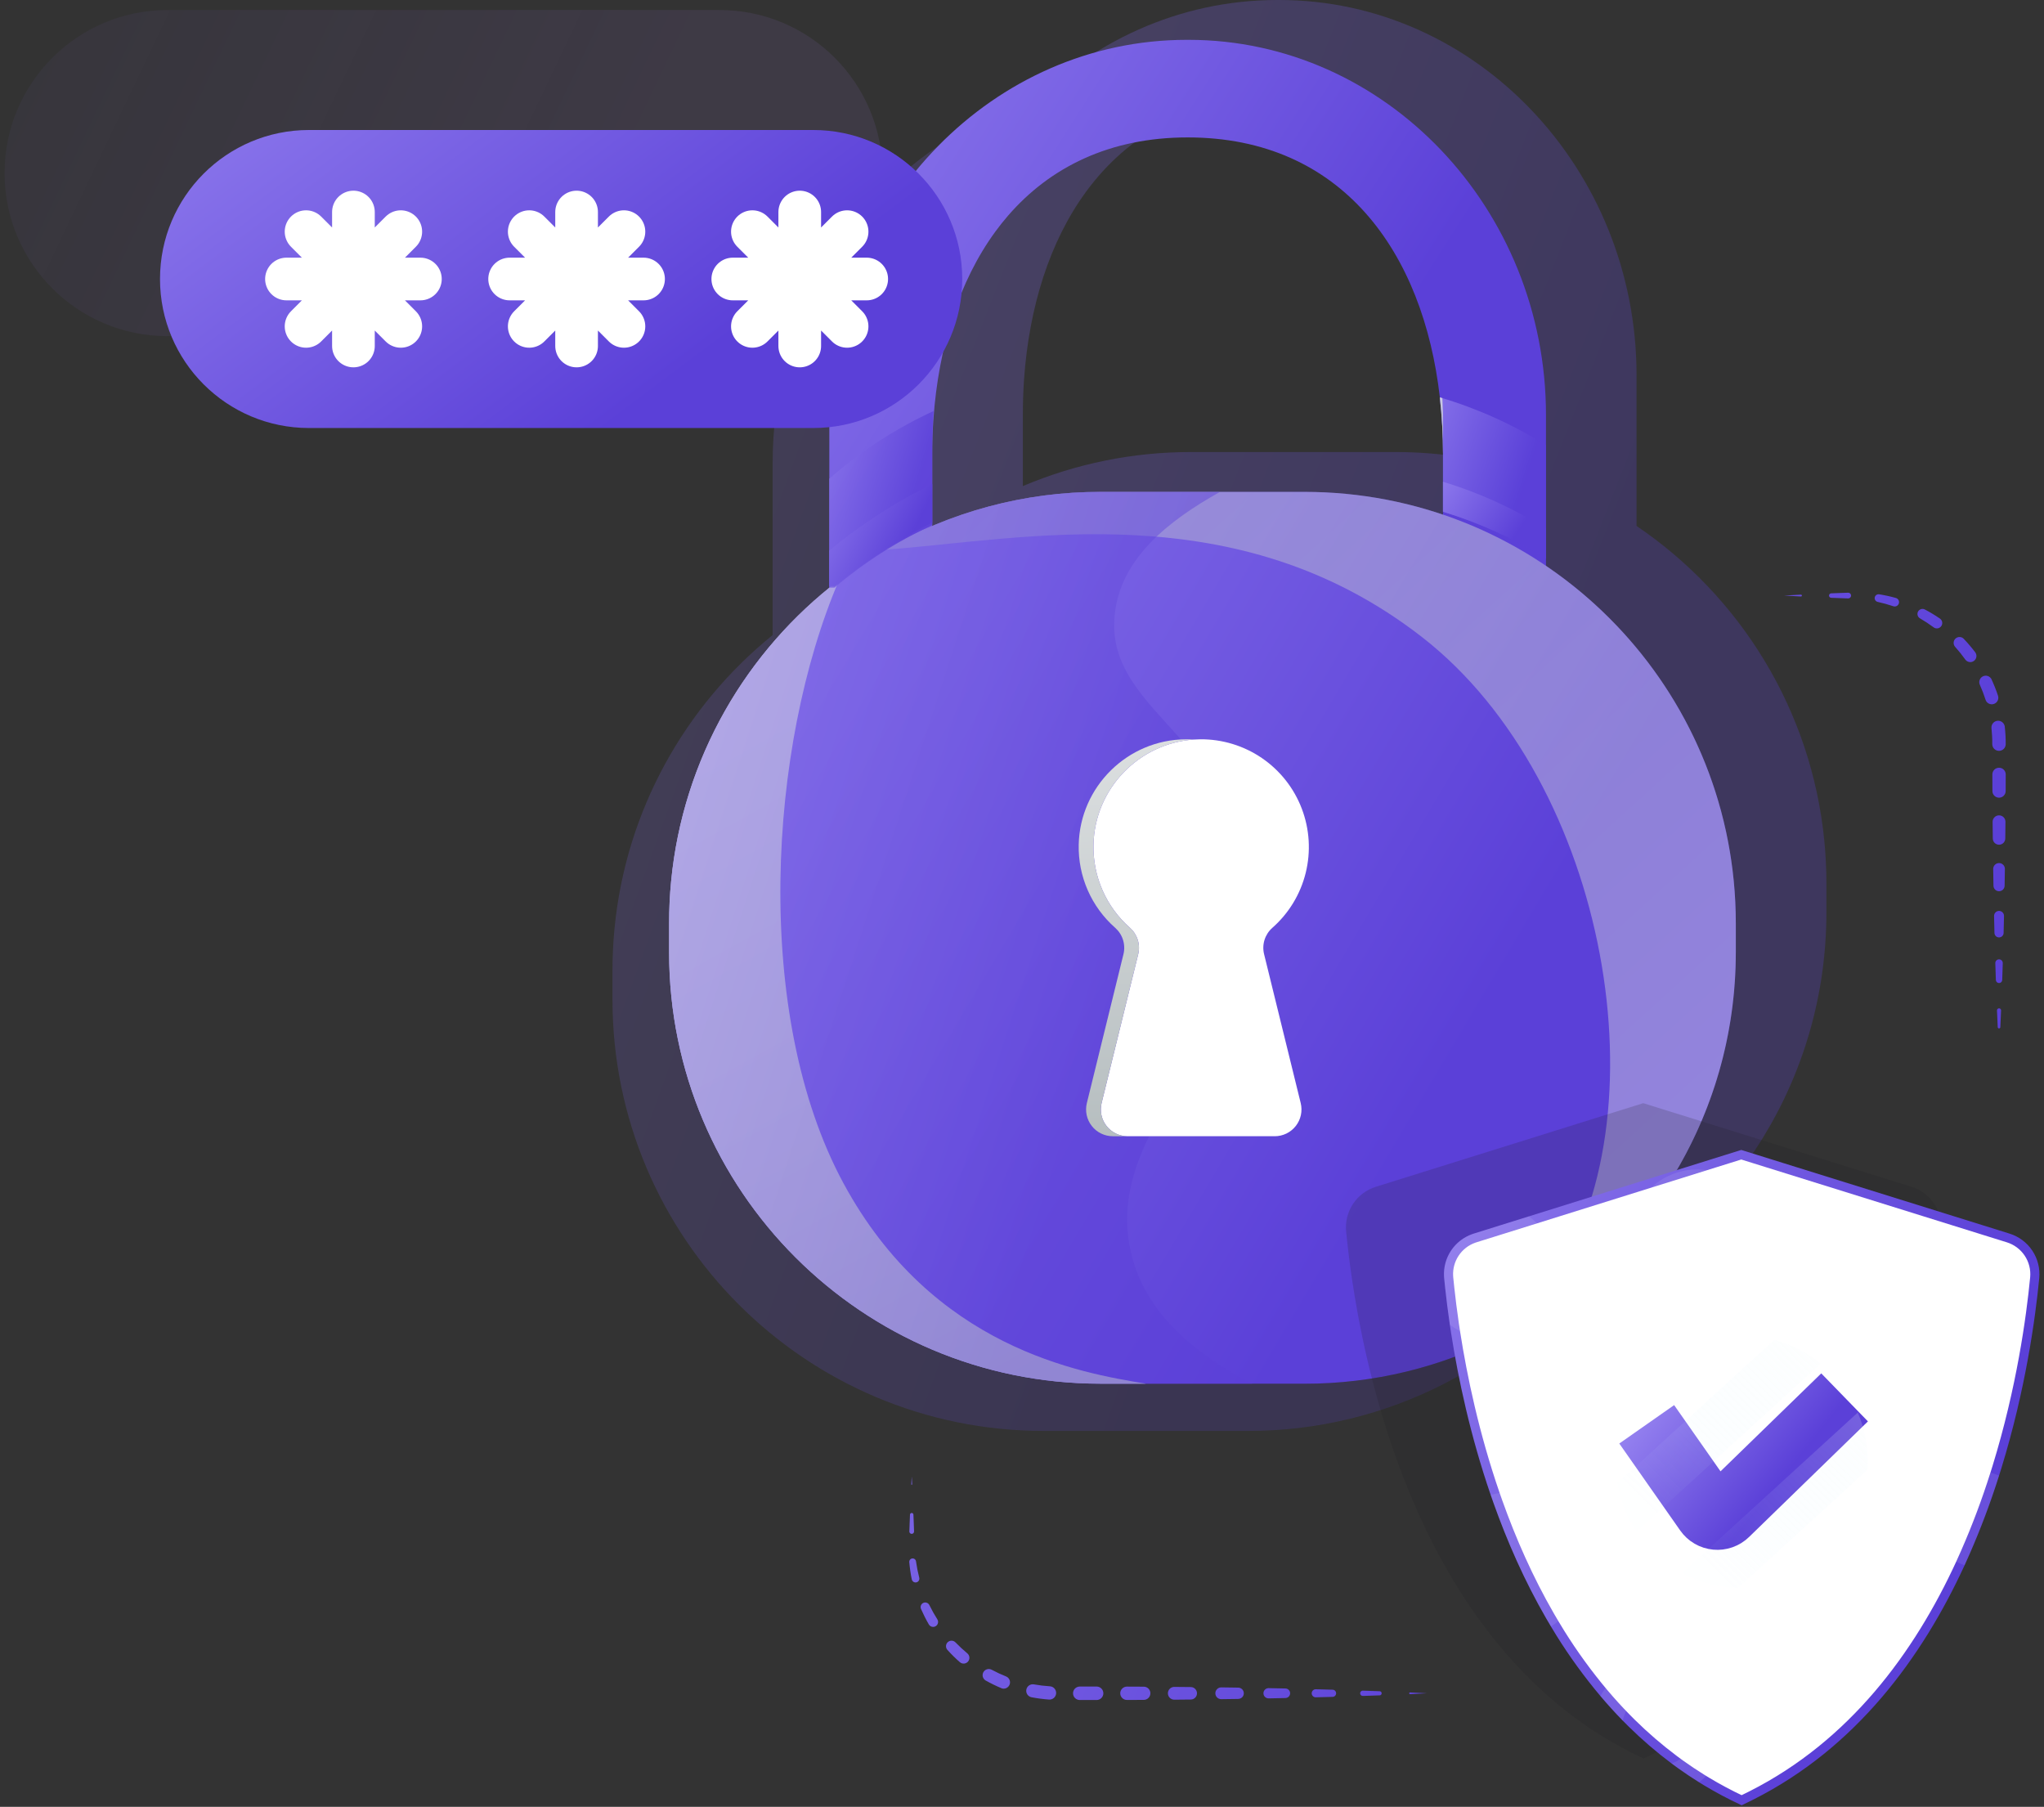
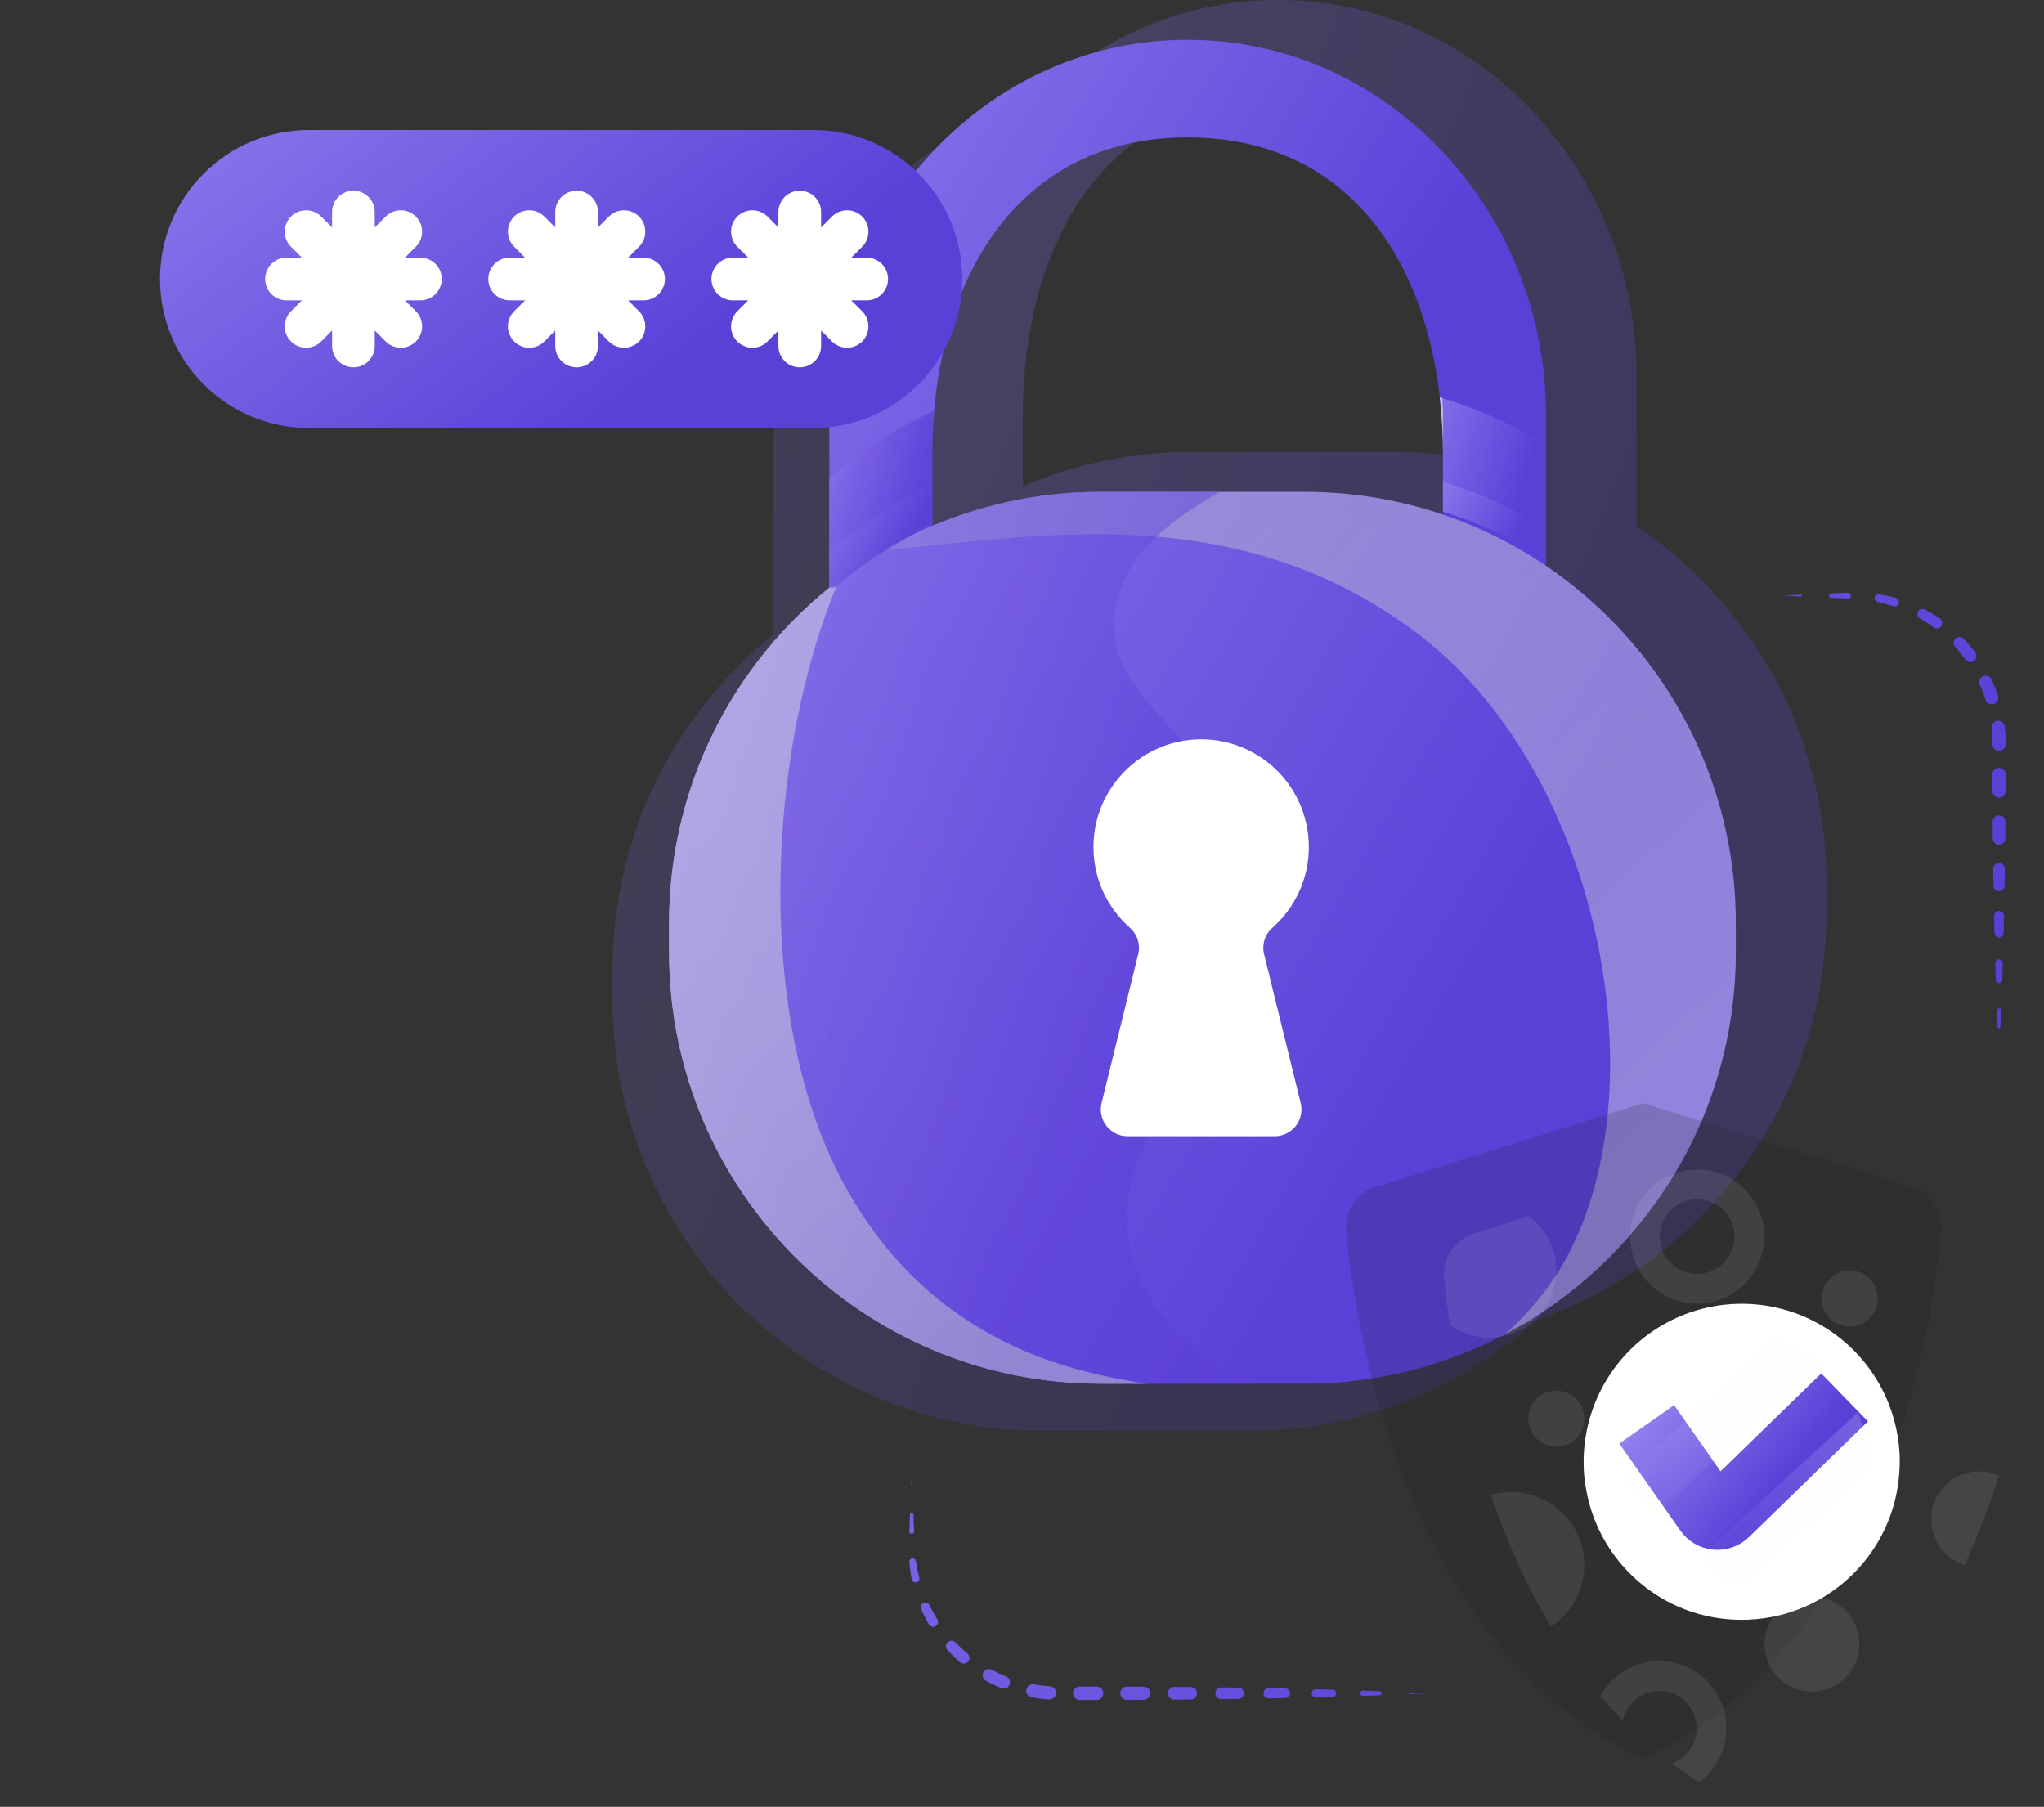
<svg xmlns="http://www.w3.org/2000/svg" width="224" height="198" viewBox="0 0 224 198" fill="none">
  <rect x="0" y="0" width="224" height="198" fill="#333333" stroke="none" />
  <path opacity="0.26" d="M199.931 92.185C198.536 77.811 190.701 65.326 179.348 57.635V41.126C179.348 18.507 161.738 0 140.188 0H139.967C118.415 0 100.805 18.507 100.805 41.126V60.047C91.223 67.8 84.732 79.23 83.474 92.186C83.327 93.707 83.253 95.249 83.251 96.811V99.99C83.251 126.1 104.414 147.262 130.524 147.262H152.877C160.425 147.274 167.864 145.469 174.568 142.001C174.684 141.942 174.8 141.883 174.914 141.817C189.924 133.895 200.154 118.134 200.154 99.982V96.802C200.154 95.246 200.079 93.706 199.931 92.185ZM168.067 52.028C163.176 50.372 158.045 49.53 152.881 49.536H130.527C124.195 49.528 117.925 50.796 112.094 53.265V45.431C112.094 44.122 112.138 42.83 112.226 41.554C112.78 33.662 115.023 26.469 119.016 21.015C123.656 14.68 130.652 10.697 140.082 10.697C157.047 10.697 165.918 23.335 167.72 39.181C167.953 41.257 168.069 43.344 168.066 45.432L168.067 52.028Z" fill="url(#paint0_linear_108_222)" />
  <path opacity="0.19" d="M169.993 143.132C166.681 146.411 162.903 149.184 158.782 151.36C158.667 151.423 158.551 151.481 158.436 151.545C151.732 155.013 144.293 156.818 136.745 156.806H114.395C88.286 156.806 67.122 135.645 67.122 109.534V106.354C67.122 104.793 67.197 103.252 67.346 101.73C68.604 88.774 75.094 77.346 84.677 69.591V50.669C84.677 36.167 91.916 23.355 102.792 16.027C95.454 23.511 90.881 33.97 90.881 45.496V64.417C81.299 72.171 74.808 83.601 73.55 96.557C73.401 98.078 73.327 99.619 73.327 101.181V104.361C73.327 130.47 94.488 151.634 120.599 151.634H142.954C150.502 151.644 157.941 149.84 164.645 146.372C164.761 146.313 164.875 146.252 164.991 146.188C166.72 145.274 168.391 144.254 169.993 143.132Z" fill="url(#paint1_linear_108_222)" />
  <path d="M169.423 45.49V65.264H158.136V49.795C158.138 47.707 158.023 45.62 157.791 43.544C155.989 27.698 147.118 15.059 130.152 15.059C121.613 15.059 115.067 18.326 110.463 23.642C109.983 24.196 109.524 24.773 109.086 25.373C105.095 30.829 102.849 38.028 102.295 45.916C102.202 47.191 102.161 48.487 102.161 49.792V65.261H90.881V45.49C90.881 33.962 95.455 23.505 102.792 16.02C109.854 8.816 119.473 4.366 130.041 4.366H130.261C151.813 4.366 169.423 22.873 169.423 45.49Z" fill="url(#paint2_linear_108_222)" />
  <path opacity="0.82" d="M169.424 48.785V61.214C165.904 59.011 162.109 57.283 158.136 56.076V49.795C158.138 47.707 158.023 45.62 157.79 43.544C161.888 44.754 165.802 46.517 169.424 48.785Z" fill="url(#paint3_linear_108_222)" />
  <path opacity="0.82" d="M158.136 49.794C158.138 47.706 158.023 45.619 157.79 43.543L158.066 43.624C158.115 44.579 158.139 45.54 158.139 46.508L158.136 49.794Z" fill="url(#paint4_linear_108_222)" />
  <path d="M169.424 57.928V61.214C165.904 59.011 162.109 57.283 158.136 56.076V52.791C162.109 53.998 165.904 55.725 169.424 57.928Z" fill="url(#paint5_linear_108_222)" />
  <path d="M190.226 101.172V104.352C190.226 120.406 182.225 134.589 169.993 143.133C168.389 144.254 166.717 145.275 164.986 146.189C164.87 146.249 164.755 146.309 164.64 146.373C157.936 149.84 150.497 151.645 142.95 151.634H120.598C94.488 151.634 73.326 130.471 73.326 104.361V101.182C73.326 99.623 73.4 98.081 73.549 96.558C74.807 83.602 81.298 72.173 90.88 64.418C91.233 64.131 91.591 63.849 91.953 63.575C93.241 62.591 94.579 61.675 95.962 60.83C96.283 60.633 96.605 60.44 96.93 60.252C104.121 56.083 112.286 53.893 120.598 53.903H142.953C145.967 53.902 148.974 54.188 151.933 54.756C158.194 55.962 164.145 58.428 169.424 62.005C180.777 69.691 188.607 82.181 190.002 96.553C190.15 98.071 190.225 99.611 190.226 101.172Z" fill="url(#paint6_linear_108_222)" />
  <path opacity="0.42" d="M190.226 101.173V104.353C190.226 122.505 179.997 138.267 164.986 146.188C166.686 144.619 168.401 142.801 169.883 140.706C182.587 122.702 176.305 85.771 155.883 69.85C135.441 53.912 112.17 59.136 96.931 60.242C104.122 56.075 112.288 53.888 120.598 53.901H142.952C167.504 53.901 187.68 72.615 190.002 96.55C190.15 98.071 190.225 99.612 190.226 101.173Z" fill="url(#paint7_linear_108_222)" />
  <path d="M125.572 151.625H120.598C94.489 151.625 73.326 130.463 73.326 104.352V101.173C73.326 99.613 73.4 98.072 73.55 96.549C74.854 83.114 81.783 71.324 91.953 63.566C84.152 81.766 82.457 111.207 92.433 129.661C102.182 147.694 118.355 150.443 125.572 151.625Z" fill="url(#paint8_linear_108_222)" />
  <path opacity="0.5" d="M137.221 151.625H120.598C94.488 151.625 73.325 130.463 73.325 104.352V101.172C73.325 99.613 73.4 98.071 73.549 96.548C74.853 83.114 81.782 71.324 91.952 63.566C100.178 57.283 110.247 53.887 120.598 53.903H133.697C128.105 57.036 122.842 61.119 122.169 67.282C121.068 77.389 133.707 80.305 136.455 94.141C140.106 112.543 120.654 122.087 123.884 136.998C125.359 143.803 130.815 148.282 137.221 151.625Z" fill="url(#paint9_linear_108_222)" />
  <path d="M142.543 120.878C142.649 121.31 142.655 121.761 142.562 122.195C142.469 122.63 142.277 123.038 142.003 123.388C141.729 123.738 141.378 124.021 140.979 124.216C140.579 124.41 140.14 124.511 139.695 124.511H123.571C123.126 124.511 122.687 124.41 122.287 124.216C121.887 124.021 121.537 123.738 121.263 123.388C120.988 123.038 120.797 122.63 120.704 122.195C120.61 121.761 120.617 121.31 120.723 120.878L124.734 104.568C124.862 104.049 124.845 103.505 124.686 102.995C124.527 102.484 124.231 102.027 123.831 101.673C122.539 100.537 121.511 99.132 120.82 97.556C120.13 95.981 119.793 94.273 119.833 92.553C119.966 86.442 124.801 81.456 130.823 81.043C131.063 81.025 131.305 81.016 131.548 81.014C133.954 80.997 136.309 81.716 138.295 83.074C140.282 84.433 141.806 86.366 142.662 88.615C143.519 90.864 143.668 93.32 143.09 95.656C142.511 97.992 141.232 100.095 139.424 101.684C139.026 102.037 138.732 102.493 138.575 103.002C138.418 103.51 138.403 104.052 138.532 104.568L142.543 120.878Z" fill="white" />
-   <path d="M124.734 104.568L120.723 120.879C120.617 121.31 120.61 121.761 120.704 122.196C120.797 122.63 120.988 123.038 121.263 123.388C121.537 123.738 121.887 124.021 122.287 124.216C122.687 124.41 123.126 124.512 123.571 124.512H121.954C121.51 124.512 121.071 124.41 120.671 124.216C120.271 124.021 119.921 123.738 119.647 123.388C119.372 123.038 119.181 122.63 119.088 122.196C118.994 121.761 119.001 121.31 119.107 120.879L123.118 104.568C123.246 104.049 123.229 103.505 123.07 102.995C122.911 102.484 122.614 102.027 122.214 101.673C120.922 100.537 119.895 99.132 119.204 97.556C118.513 95.981 118.176 94.273 118.216 92.553C118.355 86.199 123.575 81.06 129.932 81.016C130.234 81.016 130.531 81.023 130.826 81.044C124.804 81.457 119.969 86.443 119.836 92.554C119.796 94.274 120.132 95.982 120.823 97.558C121.514 99.133 122.541 100.538 123.834 101.674C124.233 102.028 124.529 102.486 124.687 102.996C124.846 103.506 124.862 104.05 124.734 104.568Z" fill="url(#paint10_linear_108_222)" />
  <path opacity="0.82" d="M90.88 52.461C94.309 49.453 98.155 46.956 102.298 45.049C102.21 46.325 102.165 47.617 102.165 48.926V57.537C98.301 59.329 94.696 61.636 91.45 64.394H90.879L90.88 52.461Z" fill="url(#paint11_linear_108_222)" />
  <path d="M102.166 53.046V57.258C98.362 59.175 94.787 61.514 91.509 64.233H90.88V60.339C94.339 57.469 98.127 55.02 102.166 53.046Z" fill="url(#paint12_linear_108_222)" />
  <path opacity="0.18" d="M212.736 134.942C212.294 139.496 211.167 147.651 208.33 156.582C207.276 159.924 206.017 163.198 204.562 166.387C199.823 176.696 192.432 186.692 180.924 192.313C180.684 192.437 180.446 192.553 180.198 192.669C180.175 192.682 180.151 192.694 180.126 192.704C180.103 192.69 180.079 192.679 180.054 192.669C178.472 191.933 176.936 191.1 175.456 190.177C174.413 189.527 173.409 188.84 172.442 188.116C170.542 186.692 168.754 185.123 167.095 183.424C166.243 182.553 165.427 181.655 164.647 180.73C162.637 178.342 160.825 175.795 159.229 173.113C156.423 168.434 154.273 163.489 152.624 158.7C150.224 151.718 148.885 145.07 148.147 140.056C147.856 138.068 147.658 136.339 147.523 134.946C147.419 133.881 147.685 132.813 148.276 131.922C148.868 131.031 149.749 130.371 150.77 130.054L156.804 128.167L176.976 121.858L180.053 120.899L180.088 120.891L209.481 130.05C210.503 130.367 211.385 131.027 211.978 131.918C212.571 132.809 212.839 133.877 212.736 134.942Z" fill="#1F1E24" />
-   <path d="M220.071 135.658H220.072C220.984 135.94 221.772 136.529 222.302 137.323C222.832 138.118 223.071 139.07 222.981 140.021C222.555 144.411 221.489 152.167 218.856 160.727L218.596 161.558L218.595 161.559C217.678 164.466 216.605 167.321 215.381 170.112L214.848 171.305C210.211 181.391 203.042 191.128 191.976 196.727L191.446 196.99L191.436 196.995C191.247 197.092 191.059 197.184 190.866 197.275C189.547 196.656 188.26 195.969 187.012 195.217L186.461 194.879L186.46 194.878C185.688 194.396 184.936 193.894 184.206 193.371L183.483 192.842C181.838 191.609 180.278 190.267 178.815 188.825L178.194 188.201V188.2L177.567 187.549C177.154 187.111 176.75 186.666 176.355 186.215L175.769 185.533C174.026 183.462 172.434 181.271 171.002 178.975L170.399 177.983L170.398 177.982L169.883 177.108C167.517 173.017 165.641 168.741 164.151 164.558L163.837 163.663C161.599 157.152 160.288 150.93 159.528 146.063L159.382 145.108C159.165 143.625 159 142.286 158.875 141.125L158.761 140.023L158.748 139.845C158.699 138.954 158.938 138.07 159.433 137.324C159.928 136.579 160.65 136.015 161.49 135.714L161.66 135.657H161.661L167.694 133.77L187.866 127.461L190.824 126.538L220.071 135.658Z" fill="white" stroke="url(#paint13_linear_108_222)" />
  <g opacity="0.43">
-     <path opacity="0.2" d="M215.444 148.569C218.081 148.569 220.219 146.432 220.219 143.795C220.219 141.158 218.081 139.02 215.444 139.02C212.807 139.02 210.67 141.158 210.67 143.795C210.67 146.432 212.807 148.569 215.444 148.569Z" fill="white" />
    <path opacity="0.2" d="M173.628 171.513C173.629 172.85 173.295 174.167 172.656 175.341C172.017 176.516 171.094 177.512 169.97 178.238C167.165 173.558 165.015 168.614 163.365 163.825C164.56 163.476 165.819 163.41 167.043 163.632C168.267 163.854 169.423 164.357 170.419 165.103C171.414 165.849 172.223 166.817 172.78 167.929C173.337 169.042 173.627 170.269 173.628 171.513ZM170.557 139.226C170.557 140.581 170.183 141.91 169.475 143.066C168.767 144.222 167.754 145.159 166.547 145.775C165.339 146.391 163.985 146.662 162.634 146.556C161.283 146.451 159.987 145.975 158.89 145.179C158.598 143.192 158.4 141.462 158.266 140.07C158.161 139.005 158.427 137.937 159.019 137.046C159.61 136.155 160.491 135.495 161.512 135.178L167.547 133.29C168.481 133.972 169.24 134.866 169.763 135.897C170.287 136.929 170.559 138.069 170.557 139.226Z" fill="white" />
    <path opacity="0.2" d="M198.566 185.36C201.437 185.36 203.765 183.032 203.765 180.161C203.765 177.29 201.437 174.963 198.566 174.963C195.695 174.963 193.368 177.29 193.368 180.161C193.368 183.032 195.695 185.36 198.566 185.36Z" fill="white" />
    <path opacity="0.2" d="M170.557 158.53C172.254 158.53 173.629 157.155 173.629 155.458C173.629 153.762 172.254 152.387 170.557 152.387C168.861 152.387 167.486 153.762 167.486 155.458C167.486 157.155 168.861 158.53 170.557 158.53Z" fill="white" />
    <path opacity="0.2" d="M202.708 145.368C204.404 145.368 205.78 143.993 205.78 142.297C205.78 140.6 204.404 139.225 202.708 139.225C201.011 139.225 199.636 140.6 199.636 142.297C199.636 143.993 201.011 145.368 202.708 145.368Z" fill="white" />
    <path opacity="0.2" d="M219.073 161.709C218.018 165.051 216.76 168.325 215.303 171.513C214.62 171.296 213.988 170.941 213.447 170.471C212.905 170 212.466 169.424 212.155 168.778C211.845 168.132 211.67 167.428 211.641 166.712C211.612 165.995 211.73 165.281 211.987 164.611C212.244 163.942 212.636 163.332 213.137 162.82C213.639 162.307 214.24 161.903 214.903 161.631C215.567 161.359 216.279 161.226 216.996 161.239C217.713 161.253 218.42 161.413 219.073 161.709ZM185.992 128.151C184.537 128.151 183.116 128.582 181.907 129.39C180.697 130.197 179.755 131.346 179.198 132.689C178.641 134.033 178.496 135.511 178.779 136.937C179.063 138.364 179.763 139.674 180.791 140.702C181.82 141.73 183.13 142.431 184.556 142.715C185.982 142.998 187.461 142.853 188.804 142.296C190.148 141.74 191.296 140.798 192.104 139.588C192.912 138.379 193.343 136.958 193.343 135.503C193.343 133.554 192.568 131.684 191.19 130.305C189.811 128.926 187.941 128.151 185.992 128.151ZM185.992 139.596C185.183 139.596 184.392 139.356 183.72 138.907C183.047 138.457 182.523 137.819 182.214 137.072C181.904 136.324 181.824 135.502 181.981 134.709C182.139 133.916 182.529 133.187 183.101 132.616C183.673 132.044 184.401 131.654 185.194 131.497C185.988 131.339 186.81 131.42 187.557 131.73C188.304 132.039 188.943 132.564 189.392 133.236C189.841 133.909 190.081 134.699 190.08 135.508C190.08 136.592 189.648 137.631 188.882 138.397C188.115 139.162 187.075 139.593 185.992 139.592V139.596ZM181.843 182.024C180.522 182.023 179.225 182.379 178.09 183.053C176.954 183.727 176.021 184.695 175.388 185.854C176.168 186.777 176.984 187.675 177.837 188.549C177.982 187.848 178.308 187.198 178.783 186.663C179.257 186.127 179.864 185.726 180.543 185.499C181.221 185.272 181.947 185.226 182.648 185.367C183.35 185.508 184.002 185.831 184.539 186.303C185.077 186.774 185.482 187.379 185.713 188.056C185.944 188.733 185.993 189.459 185.856 190.161C185.719 190.863 185.4 191.517 184.931 192.057C184.462 192.598 183.86 193.005 183.184 193.24C184.149 193.963 185.154 194.65 186.197 195.301C187.445 194.383 188.371 193.095 188.844 191.62C189.316 190.144 189.311 188.558 188.828 187.086C188.345 185.614 187.41 184.332 186.155 183.423C184.901 182.514 183.392 182.024 181.843 182.024Z" fill="white" />
  </g>
  <path d="M208.19 160.191C208.19 160.56 208.18 160.921 208.149 161.281C207.63 169.824 200.908 176.683 192.439 177.433C191.917 177.484 191.393 177.509 190.869 177.507C190.711 177.507 190.552 177.507 190.393 177.497C187.701 177.429 185.062 176.733 182.686 175.466C180.171 174.106 178.027 172.15 176.44 169.771C175.102 167.763 174.204 165.493 173.804 163.113C173.634 162.181 173.548 161.235 173.55 160.287V160.194C173.549 157.539 174.16 154.92 175.333 152.538C176.507 150.156 178.212 148.076 180.317 146.458C182.422 144.841 184.871 143.728 187.475 143.208C190.078 142.687 192.767 142.771 195.332 143.455H195.343C199.029 144.441 202.287 146.615 204.61 149.641C206.934 152.668 208.194 156.376 208.194 160.192L208.19 160.191Z" fill="white" />
  <path d="M199.517 155.687L189.122 165.795C188.987 165.927 188.824 166.029 188.645 166.092C188.466 166.155 188.276 166.179 188.087 166.161C187.898 166.144 187.715 166.085 187.551 165.99C187.387 165.895 187.246 165.765 187.137 165.61L182.567 159.085" stroke="url(#paint14_linear_108_222)" stroke-width="7.338" stroke-linecap="square" stroke-linejoin="round" />
  <path opacity="0.21" d="M199.53 149.421L179.358 167.836C178.29 166.233 177.573 164.422 177.255 162.522L194.427 146.836H194.435C196.296 147.331 198.032 148.211 199.53 149.421Z" fill="url(#paint15_linear_108_222)" />
  <path opacity="0.21" d="M204.691 160.191C204.691 160.486 204.683 160.773 204.658 161.06L190.492 174.001C188.344 173.946 186.238 173.391 184.342 172.379L203.593 154.792C204.322 156.498 204.695 158.335 204.691 160.191Z" fill="url(#paint16_linear_108_222)" />
-   <path opacity="0.12" d="M78.844 1.096H18.37C8.501 1.096 0.5 9.096 0.5 18.966V18.967C0.5 28.836 8.501 36.837 18.37 36.837H78.844C88.714 36.837 96.714 28.836 96.714 18.967V18.966C96.714 9.096 88.714 1.096 78.844 1.096Z" fill="url(#paint17_linear_108_222)" />
  <path d="M89.122 14.246H33.864C24.846 14.246 17.535 21.556 17.535 30.575C17.535 39.593 24.846 46.904 33.864 46.904H89.122C98.14 46.904 105.451 39.593 105.451 30.575C105.451 21.556 98.14 14.246 89.122 14.246Z" fill="url(#paint18_linear_108_222)" />
  <path d="M38.732 23.235V37.914M46.071 30.574H31.394M43.921 35.764L33.542 25.385M33.542 35.764L43.921 25.385M63.188 23.235V37.914M70.526 30.574H55.849M68.377 35.764L57.999 25.385M57.999 35.764L68.377 25.385M87.643 23.235V37.914M94.982 30.574H80.305M92.832 35.764L82.454 25.385M82.454 35.764L92.832 25.385" stroke="white" stroke-width="4.677" stroke-linecap="round" stroke-linejoin="round" />
  <path d="M195.517 65.263C196.133 65.225 196.748 65.196 197.363 65.164C197.376 65.163 197.389 65.165 197.401 65.17C197.413 65.174 197.425 65.181 197.434 65.189C197.444 65.198 197.452 65.209 197.457 65.22C197.463 65.232 197.466 65.245 197.467 65.258C197.467 65.271 197.466 65.284 197.461 65.296C197.457 65.308 197.45 65.32 197.441 65.329C197.433 65.339 197.422 65.347 197.41 65.352C197.399 65.358 197.386 65.361 197.373 65.362H197.363C196.746 65.329 196.131 65.301 195.517 65.263ZM200.686 65.018L202.532 64.951C202.573 64.949 202.614 64.956 202.652 64.97C202.691 64.985 202.726 65.006 202.756 65.034C202.786 65.062 202.811 65.096 202.828 65.133C202.845 65.171 202.855 65.211 202.856 65.252C202.858 65.293 202.851 65.334 202.837 65.373C202.822 65.411 202.801 65.447 202.773 65.477C202.745 65.507 202.711 65.531 202.674 65.549C202.636 65.566 202.596 65.575 202.555 65.577H202.532L200.686 65.509C200.621 65.509 200.558 65.483 200.512 65.437C200.466 65.391 200.44 65.329 200.44 65.264C200.44 65.199 200.466 65.136 200.512 65.09C200.558 65.044 200.621 65.018 200.686 65.018ZM205.918 65.123C206.544 65.221 207.163 65.356 207.772 65.528C207.893 65.563 207.994 65.644 208.055 65.753C208.116 65.862 208.131 65.992 208.098 66.112C208.064 66.233 207.984 66.335 207.875 66.397C207.767 66.459 207.638 66.476 207.517 66.443L207.491 66.435C206.923 66.243 206.346 66.083 205.76 65.955C205.657 65.928 205.567 65.862 205.51 65.772C205.452 65.681 205.431 65.572 205.451 65.467C205.471 65.362 205.53 65.268 205.616 65.204C205.703 65.141 205.81 65.112 205.916 65.124L205.918 65.123ZM210.955 66.795C211.519 67.092 212.066 67.421 212.591 67.783C212.721 67.871 212.81 68.008 212.839 68.162C212.868 68.316 212.835 68.476 212.746 68.606C212.657 68.735 212.521 68.824 212.367 68.853C212.212 68.882 212.053 68.849 211.923 68.76L211.905 68.746C211.427 68.393 210.931 68.066 210.418 67.766C210.289 67.695 210.194 67.575 210.153 67.434C210.113 67.292 210.13 67.14 210.201 67.011C210.273 66.883 210.392 66.788 210.534 66.747C210.675 66.706 210.827 66.724 210.956 66.795H210.955ZM215.215 70.014C215.658 70.478 216.074 70.966 216.461 71.477C216.568 71.62 216.614 71.799 216.59 71.976C216.565 72.153 216.471 72.313 216.328 72.42C216.185 72.528 216.006 72.574 215.829 72.549C215.652 72.524 215.493 72.43 215.385 72.288L215.376 72.276C215.033 71.794 214.663 71.332 214.268 70.891C214.152 70.765 214.09 70.598 214.096 70.427C214.103 70.255 214.177 70.094 214.303 69.977C214.429 69.86 214.596 69.799 214.767 69.805C214.939 69.811 215.101 69.886 215.217 70.012L215.215 70.014ZM218.247 74.441C218.518 75.024 218.756 75.622 218.959 76.232C219.019 76.413 219.005 76.61 218.92 76.781C218.835 76.951 218.685 77.081 218.504 77.141C218.324 77.202 218.126 77.188 217.956 77.102C217.785 77.017 217.655 76.868 217.595 76.687V76.677C217.416 76.117 217.205 75.567 216.964 75.03C216.891 74.86 216.888 74.669 216.954 74.497C217.021 74.325 217.152 74.185 217.32 74.108C217.487 74.031 217.679 74.023 217.852 74.085C218.026 74.147 218.169 74.275 218.25 74.44L218.247 74.441ZM219.699 79.618C219.735 79.938 219.762 80.259 219.78 80.58C219.788 80.74 219.795 80.901 219.799 81.062C219.799 81.221 219.805 81.386 219.805 81.542C219.805 81.737 219.728 81.925 219.589 82.064C219.451 82.202 219.263 82.28 219.067 82.28C218.871 82.28 218.683 82.202 218.545 82.064C218.406 81.925 218.329 81.737 218.329 81.542V81.099C218.329 80.951 218.32 80.805 218.312 80.657C218.297 80.364 218.274 80.071 218.243 79.779C218.226 79.588 218.285 79.398 218.407 79.25C218.528 79.102 218.703 79.007 218.894 78.986C219.084 78.965 219.275 79.02 219.426 79.138C219.577 79.256 219.676 79.428 219.701 79.618H219.699ZM219.805 84.865L219.799 86.711C219.792 86.899 219.713 87.078 219.577 87.208C219.442 87.339 219.261 87.412 219.073 87.412C218.885 87.412 218.704 87.339 218.569 87.208C218.433 87.078 218.354 86.899 218.347 86.711L218.341 84.865C218.34 84.671 218.416 84.484 218.553 84.346C218.69 84.208 218.876 84.13 219.071 84.13C219.265 84.129 219.452 84.206 219.59 84.342C219.728 84.479 219.806 84.665 219.806 84.86L219.805 84.865ZM219.776 90.036L219.757 91.882C219.757 92.063 219.684 92.237 219.556 92.366C219.428 92.494 219.254 92.566 219.072 92.566C218.891 92.566 218.717 92.494 218.588 92.366C218.46 92.237 218.388 92.063 218.388 91.882L218.368 90.036C218.373 89.853 218.448 89.68 218.578 89.552C218.708 89.423 218.882 89.351 219.065 89.349C219.248 89.347 219.424 89.416 219.556 89.541C219.689 89.667 219.768 89.839 219.776 90.021C219.776 90.021 219.776 90.032 219.776 90.036ZM219.713 95.207L219.684 97.052C219.684 97.215 219.619 97.37 219.505 97.485C219.39 97.599 219.235 97.663 219.073 97.663C218.911 97.663 218.755 97.599 218.641 97.485C218.526 97.37 218.462 97.215 218.462 97.052L218.432 95.207C218.435 95.04 218.503 94.882 218.62 94.764C218.738 94.647 218.897 94.58 219.063 94.577C219.23 94.574 219.39 94.636 219.512 94.75C219.633 94.864 219.706 95.02 219.714 95.186C219.713 95.192 219.713 95.201 219.713 95.207ZM219.617 100.377L219.575 102.223C219.575 102.356 219.522 102.484 219.428 102.578C219.333 102.672 219.206 102.725 219.073 102.725C218.939 102.725 218.812 102.672 218.718 102.578C218.623 102.484 218.57 102.356 218.57 102.223L218.528 100.377C218.526 100.306 218.539 100.234 218.565 100.168C218.591 100.101 218.629 100.04 218.679 99.988C218.728 99.937 218.787 99.895 218.853 99.866C218.918 99.837 218.989 99.822 219.06 99.82C219.132 99.819 219.203 99.831 219.269 99.857C219.336 99.883 219.397 99.921 219.449 99.971C219.553 100.071 219.614 100.208 219.617 100.352V100.377ZM219.481 105.549C219.462 106.164 219.445 106.78 219.421 107.395C219.417 107.484 219.378 107.568 219.313 107.63C219.248 107.691 219.162 107.726 219.073 107.726C218.984 107.726 218.898 107.691 218.833 107.63C218.768 107.568 218.729 107.484 218.725 107.395C218.701 106.779 218.684 106.163 218.665 105.549C218.661 105.44 218.701 105.335 218.775 105.256C218.849 105.177 218.952 105.13 219.061 105.127C219.169 105.123 219.274 105.163 219.353 105.237C219.433 105.312 219.479 105.414 219.482 105.523C219.481 105.53 219.481 105.54 219.481 105.549ZM219.297 110.719L219.215 112.565C219.212 112.601 219.196 112.634 219.169 112.659C219.143 112.683 219.108 112.697 219.072 112.697C219.036 112.697 219.002 112.683 218.975 112.659C218.949 112.634 218.932 112.601 218.93 112.565L218.847 110.719C218.847 110.661 218.87 110.606 218.91 110.564C218.95 110.522 219.005 110.497 219.062 110.494C219.12 110.492 219.177 110.512 219.221 110.55C219.264 110.588 219.292 110.641 219.297 110.699C219.298 110.705 219.298 110.713 219.297 110.719ZM156.372 185.555C155.756 185.589 155.141 185.616 154.526 185.648C154.502 185.649 154.478 185.64 154.46 185.623C154.441 185.607 154.431 185.584 154.43 185.559C154.428 185.535 154.437 185.511 154.454 185.493C154.47 185.475 154.493 185.464 154.518 185.463H154.526C155.141 185.494 155.756 185.522 156.372 185.555ZM151.201 185.782L149.355 185.845C149.317 185.846 149.279 185.84 149.244 185.827C149.208 185.813 149.175 185.793 149.148 185.767C149.12 185.741 149.097 185.71 149.082 185.675C149.066 185.64 149.057 185.603 149.056 185.565C149.055 185.527 149.061 185.489 149.074 185.453C149.088 185.418 149.108 185.385 149.134 185.357C149.16 185.329 149.191 185.307 149.226 185.291C149.261 185.276 149.298 185.267 149.336 185.265H149.355L151.201 185.328C151.259 185.332 151.314 185.357 151.353 185.4C151.393 185.442 151.415 185.498 151.415 185.556C151.415 185.614 151.393 185.669 151.353 185.712C151.314 185.754 151.259 185.78 151.201 185.783V185.782ZM146.031 185.948L144.185 185.996C144.07 185.995 143.961 185.95 143.88 185.869C143.798 185.789 143.751 185.68 143.748 185.566C143.745 185.452 143.786 185.341 143.864 185.256C143.941 185.172 144.048 185.12 144.162 185.113H144.185L146.031 185.161C146.135 185.161 146.235 185.203 146.309 185.276C146.383 185.35 146.424 185.45 146.424 185.555C146.424 185.659 146.383 185.759 146.309 185.833C146.235 185.907 146.135 185.948 146.031 185.948ZM140.86 186.076L139.014 186.114C138.869 186.112 138.729 186.053 138.626 185.95C138.523 185.848 138.463 185.709 138.46 185.563C138.457 185.418 138.511 185.276 138.61 185.17C138.709 185.063 138.846 184.998 138.991 184.99H139.014L140.86 185.028C140.999 185.028 141.132 185.083 141.23 185.182C141.328 185.28 141.384 185.413 141.384 185.552C141.384 185.69 141.328 185.824 141.23 185.922C141.132 186.02 140.999 186.075 140.86 186.075V186.076ZM135.69 186.175L133.844 186.2C133.759 186.202 133.675 186.186 133.596 186.155C133.517 186.123 133.445 186.077 133.384 186.017C133.323 185.958 133.275 185.888 133.241 185.81C133.208 185.732 133.19 185.648 133.189 185.563C133.188 185.478 133.203 185.394 133.235 185.315C133.266 185.236 133.313 185.165 133.372 185.104C133.431 185.043 133.502 184.994 133.58 184.961C133.657 184.927 133.741 184.909 133.826 184.908H133.844L135.69 184.934C135.854 184.934 136.011 184.999 136.128 185.116C136.244 185.232 136.309 185.389 136.309 185.553C136.309 185.718 136.244 185.875 136.128 185.991C136.011 186.108 135.854 186.173 135.69 186.173V186.175ZM130.518 186.239L128.672 186.257C128.49 186.252 128.318 186.177 128.19 186.047C128.063 185.918 127.991 185.744 127.989 185.562C127.987 185.38 128.056 185.205 128.181 185.073C128.306 184.941 128.478 184.863 128.659 184.855H128.672L130.518 184.872C130.695 184.879 130.863 184.954 130.985 185.081C131.108 185.209 131.177 185.379 131.177 185.556C131.177 185.733 131.108 185.903 130.985 186.03C130.863 186.158 130.695 186.233 130.518 186.239ZM125.348 186.278L123.502 186.286C123.405 186.287 123.31 186.268 123.221 186.232C123.132 186.195 123.052 186.142 122.983 186.074C122.846 185.938 122.768 185.752 122.767 185.558C122.766 185.364 122.842 185.178 122.979 185.04C123.115 184.902 123.301 184.824 123.495 184.823H123.502L125.348 184.832C125.539 184.832 125.723 184.908 125.859 185.043C125.994 185.179 126.07 185.363 126.07 185.554C126.07 185.746 125.994 185.93 125.859 186.065C125.723 186.201 125.539 186.277 125.348 186.277V186.278ZM120.177 186.293H118.331C118.135 186.293 117.947 186.215 117.809 186.076C117.67 185.938 117.593 185.75 117.593 185.554C117.593 185.359 117.67 185.171 117.809 185.032C117.947 184.894 118.135 184.816 118.331 184.816H120.177C120.373 184.816 120.561 184.894 120.699 185.032C120.838 185.171 120.915 185.359 120.915 185.554C120.915 185.75 120.838 185.938 120.699 186.076C120.561 186.215 120.373 186.293 120.177 186.293ZM114.956 186.243C114.315 186.195 113.677 186.111 113.045 185.991C112.859 185.955 112.695 185.847 112.588 185.69C112.481 185.534 112.441 185.342 112.475 185.155C112.509 184.969 112.616 184.804 112.772 184.696C112.928 184.588 113.12 184.546 113.306 184.579C113.886 184.682 114.472 184.752 115.06 184.789C115.253 184.801 115.433 184.89 115.561 185.035C115.688 185.18 115.753 185.37 115.741 185.563C115.729 185.756 115.64 185.936 115.495 186.063C115.35 186.191 115.16 186.256 114.968 186.244L114.956 186.243ZM109.729 184.99C109.137 184.741 108.56 184.459 108.001 184.144C107.855 184.053 107.749 183.909 107.705 183.742C107.661 183.576 107.683 183.398 107.765 183.247C107.848 183.096 107.985 182.982 108.149 182.928C108.313 182.875 108.491 182.886 108.647 182.96C109.166 183.239 109.701 183.488 110.249 183.707C110.421 183.775 110.558 183.908 110.631 184.077C110.704 184.246 110.707 184.438 110.639 184.609C110.571 184.781 110.437 184.918 110.268 184.991C110.099 185.064 109.907 185.067 109.736 184.999H109.727L109.729 184.99ZM105.187 182.144C104.706 181.722 104.251 181.273 103.823 180.797C103.719 180.679 103.664 180.525 103.671 180.368C103.678 180.21 103.747 180.061 103.862 179.954C103.978 179.846 104.131 179.788 104.288 179.791C104.446 179.794 104.596 179.859 104.707 179.972C105.119 180.398 105.554 180.801 106.009 181.18C106.138 181.288 106.219 181.442 106.234 181.61C106.249 181.777 106.197 181.943 106.09 182.072C105.982 182.201 105.828 182.282 105.66 182.298C105.493 182.313 105.327 182.261 105.198 182.153L105.189 182.146L105.187 182.144ZM101.797 178.022C101.478 177.472 101.191 176.904 100.936 176.322C100.88 176.2 100.874 176.061 100.92 175.935C100.967 175.81 101.061 175.707 101.182 175.651C101.304 175.595 101.443 175.589 101.568 175.635C101.694 175.681 101.796 175.776 101.853 175.897C102.114 176.433 102.406 176.953 102.726 177.456C102.799 177.578 102.822 177.723 102.789 177.861C102.757 177.999 102.672 178.118 102.552 178.195C102.433 178.271 102.288 178.297 102.149 178.268C102.011 178.24 101.889 178.158 101.809 178.04L101.798 178.023L101.797 178.022ZM99.917 173.062C99.792 172.443 99.702 171.818 99.648 171.19C99.637 171.092 99.665 170.994 99.727 170.917C99.788 170.84 99.878 170.79 99.976 170.78C100.074 170.769 100.172 170.797 100.249 170.859C100.326 170.92 100.375 171.01 100.386 171.108C100.469 171.703 100.586 172.293 100.736 172.875C100.751 172.929 100.756 172.985 100.749 173.041C100.743 173.096 100.725 173.15 100.697 173.198C100.669 173.247 100.632 173.289 100.588 173.323C100.543 173.357 100.493 173.382 100.438 173.396C100.384 173.41 100.328 173.413 100.273 173.404C100.217 173.396 100.164 173.377 100.117 173.348C100.069 173.319 100.028 173.28 99.995 173.235C99.962 173.19 99.939 173.138 99.927 173.084L99.922 173.064L99.917 173.062ZM99.655 167.829L99.688 166.906L99.724 165.983C99.724 165.933 99.744 165.885 99.78 165.85C99.815 165.814 99.863 165.795 99.913 165.795C99.963 165.795 100.011 165.814 100.047 165.85C100.082 165.885 100.102 165.933 100.102 165.983L100.139 166.906L100.171 167.829C100.17 167.896 100.144 167.959 100.098 168.007C100.051 168.054 99.988 168.082 99.922 168.084C99.856 168.087 99.791 168.064 99.741 168.019C99.692 167.975 99.661 167.914 99.655 167.848V167.829ZM99.869 162.659L99.914 161.804L99.958 162.659C99.958 162.671 99.953 162.683 99.944 162.691C99.936 162.7 99.924 162.705 99.912 162.705C99.9 162.705 99.888 162.7 99.879 162.691C99.871 162.683 99.866 162.671 99.866 162.659H99.869Z" fill="url(#paint19_linear_108_222)" />
  <defs>
    <linearGradient id="paint0_linear_108_222" x1="123.901" y1="209.565" x2="-86.806" y2="126.772" gradientUnits="userSpaceOnUse">
      <stop stop-color="#5B40D8" />
      <stop offset="1" stop-color="#BBADFF" />
    </linearGradient>
    <linearGradient id="paint1_linear_108_222" x1="102.893" y1="216.366" x2="-86.388" y2="147.905" gradientUnits="userSpaceOnUse">
      <stop stop-color="#5B40D8" />
      <stop offset="1" stop-color="#BBADFF" />
    </linearGradient>
    <linearGradient id="paint2_linear_108_222" x1="118.192" y1="91.028" x2="2.087" y2="16.909" gradientUnits="userSpaceOnUse">
      <stop stop-color="#5B40D8" />
      <stop offset="1" stop-color="#BBADFF" />
    </linearGradient>
    <linearGradient id="paint3_linear_108_222" x1="161.835" y1="68.689" x2="139.952" y2="61.557" gradientUnits="userSpaceOnUse">
      <stop stop-color="#5B40D8" />
      <stop offset="1" stop-color="#BBADFF" />
    </linearGradient>
    <linearGradient id="paint4_linear_108_222" x1="157.965" y1="43.055" x2="157.965" y2="50.968" gradientUnits="userSpaceOnUse">
      <stop stop-color="#DEE1E2" />
      <stop offset="1" stop-color="#B4BCBE" />
    </linearGradient>
    <linearGradient id="paint5_linear_108_222" x1="162.061" y1="64.777" x2="145.75" y2="53.958" gradientUnits="userSpaceOnUse">
      <stop stop-color="#5B40D8" />
      <stop offset="1" stop-color="#BBADFF" />
    </linearGradient>
    <linearGradient id="paint6_linear_108_222" x1="113.975" y1="192.982" x2="-66.127" y2="86.351" gradientUnits="userSpaceOnUse">
      <stop stop-color="#5B40D8" />
      <stop offset="1" stop-color="#BBADFF" />
    </linearGradient>
    <linearGradient id="paint7_linear_108_222" x1="183.1" y1="120.548" x2="90.091" y2="18.538" gradientUnits="userSpaceOnUse">
      <stop stop-color="#DEE1E2" />
      <stop offset="1" stop-color="#B4BCBE" />
    </linearGradient>
    <linearGradient id="paint8_linear_108_222" x1="77.909" y1="81.539" x2="134.806" y2="184.261" gradientUnits="userSpaceOnUse">
      <stop stop-color="#DEE1E2" />
      <stop offset="0.3" stop-color="#D7DBDC" />
      <stop offset="0.75" stop-color="#C3C9CB" />
      <stop offset="1" stop-color="#B4BCBE" />
    </linearGradient>
    <linearGradient id="paint9_linear_108_222" x1="95.543" y1="192.969" x2="-24.8" y2="154.021" gradientUnits="userSpaceOnUse">
      <stop stop-color="#5B40D8" />
      <stop offset="1" stop-color="#BBADFF" />
    </linearGradient>
    <linearGradient id="paint10_linear_108_222" x1="123.969" y1="78.242" x2="125.969" y2="126.813" gradientUnits="userSpaceOnUse">
      <stop stop-color="#DEE1E2" />
      <stop offset="1" stop-color="#B4BCBE" />
    </linearGradient>
    <linearGradient id="paint11_linear_108_222" x1="94.85" y1="72.579" x2="72.959" y2="66.183" gradientUnits="userSpaceOnUse">
      <stop stop-color="#5B40D8" />
      <stop offset="1" stop-color="#BBADFF" />
    </linearGradient>
    <linearGradient id="paint12_linear_108_222" x1="94.804" y1="68.965" x2="76.009" y2="59.58" gradientUnits="userSpaceOnUse">
      <stop stop-color="#5B40D8" />
      <stop offset="1" stop-color="#BBADFF" />
    </linearGradient>
    <linearGradient id="paint13_linear_108_222" x1="180.934" y1="228.212" x2="68" y2="177.416" gradientUnits="userSpaceOnUse">
      <stop stop-color="#5B40D8" />
      <stop offset="1" stop-color="#BBADFF" />
    </linearGradient>
    <linearGradient id="paint14_linear_108_222" x1="188.461" y1="170.601" x2="166.968" y2="153.394" gradientUnits="userSpaceOnUse">
      <stop stop-color="#5B40D8" />
      <stop offset="1" stop-color="#BBADFF" />
    </linearGradient>
    <linearGradient id="paint15_linear_108_222" x1="200.762" y1="143.45" x2="180.081" y2="164.386" gradientUnits="userSpaceOnUse">
      <stop stop-color="#FEFEFC" />
      <stop offset="1" stop-color="#C4EAFC" stop-opacity="0.1" />
    </linearGradient>
    <linearGradient id="paint16_linear_108_222" x1="208.385" y1="152.665" x2="188.64" y2="172.651" gradientUnits="userSpaceOnUse">
      <stop stop-color="#FEFEFC" />
      <stop offset="1" stop-color="#C4EAFC" stop-opacity="0.1" />
    </linearGradient>
    <linearGradient id="paint17_linear_108_222" x1="-24.63" y1="-15.962" x2="65.464" y2="27.006" gradientUnits="userSpaceOnUse">
      <stop stop-color="#735CD2" stop-opacity="0.2" />
      <stop offset="1" stop-color="#8F6ACC" />
    </linearGradient>
    <linearGradient id="paint18_linear_108_222" x1="48.106" y1="60.721" x2="-17.802" y2="-27.1" gradientUnits="userSpaceOnUse">
      <stop stop-color="#5B40D8" />
      <stop offset="1" stop-color="#BBADFF" />
    </linearGradient>
    <linearGradient id="paint19_linear_108_222" x1="141.429" y1="237.63" x2="-60.158" y2="138.821" gradientUnits="userSpaceOnUse">
      <stop stop-color="#5B40D8" />
      <stop offset="1" stop-color="#BBADFF" />
    </linearGradient>
  </defs>
</svg>